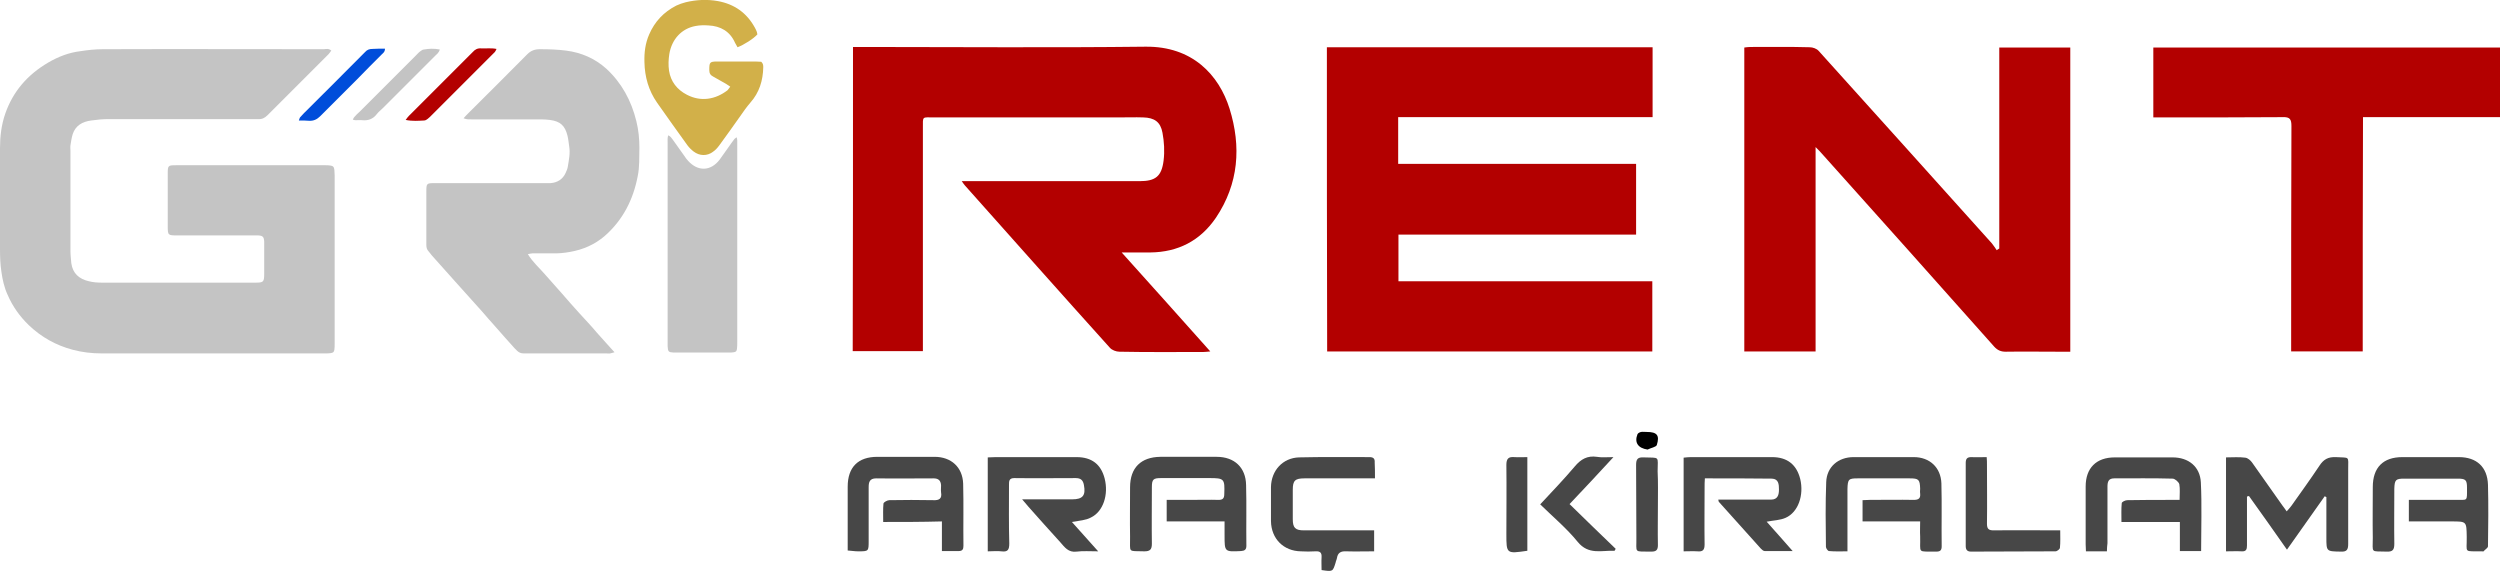
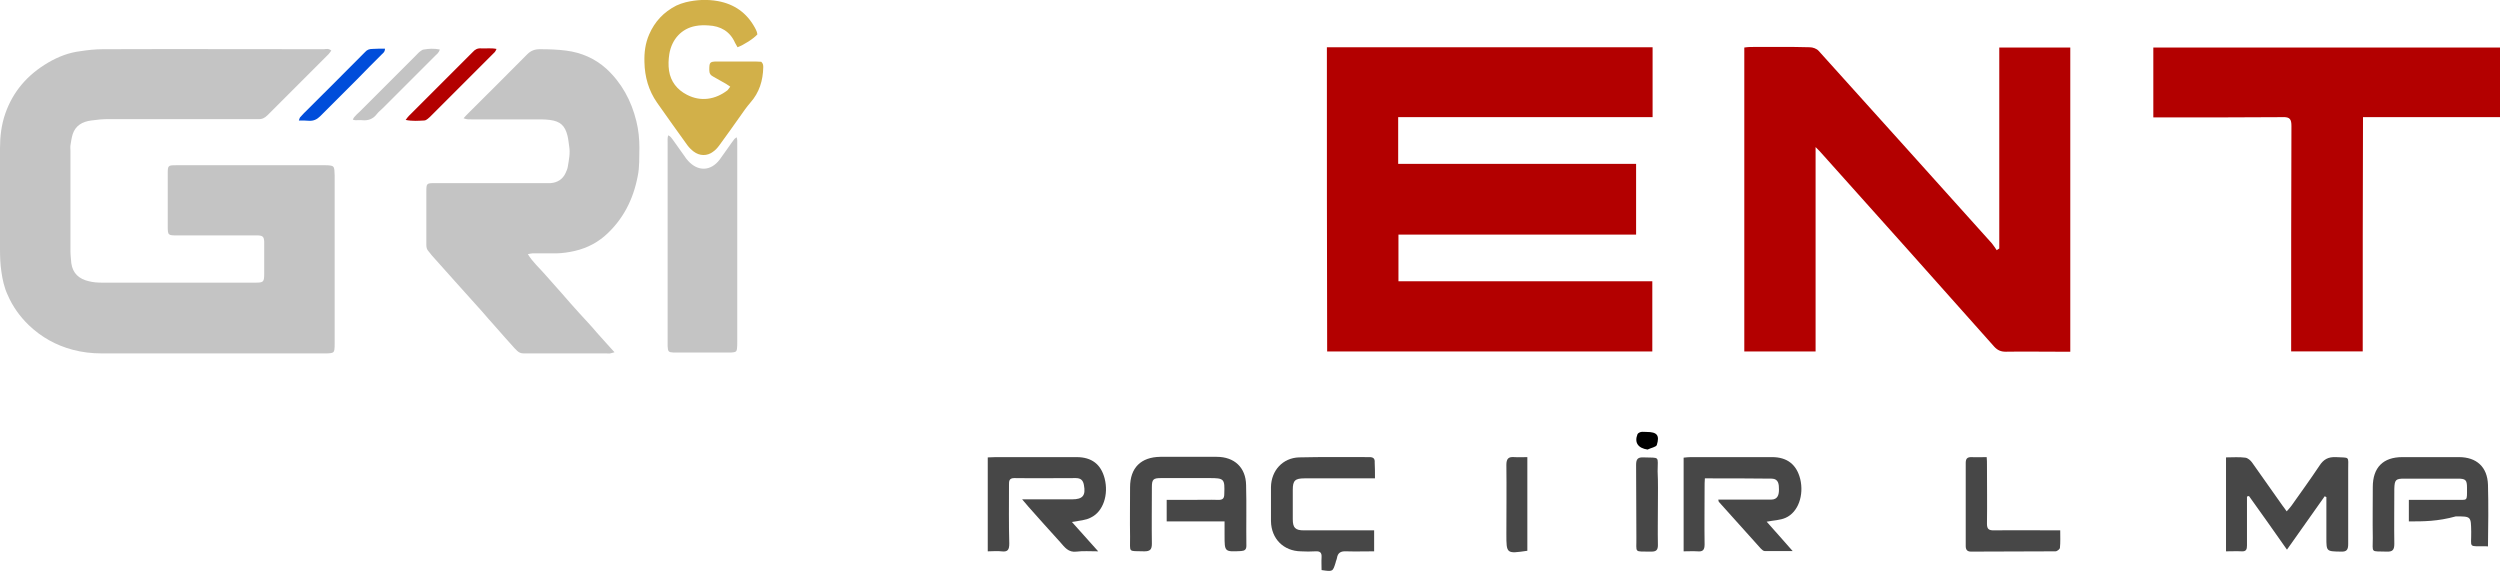
<svg xmlns="http://www.w3.org/2000/svg" version="1.1" id="katman_1" x="0px" y="0px" viewBox="0 0 894.2 204.2" enable-background="new 0 0 894.2 204.2" xml:space="preserve">
  <g>
    <path fill="#C4C4C4" d="M118.5,18.1c-0.4,0.5-0.7,1-1,1.3c-7.3,7.3-14.5,14.5-21.8,21.8c-1,1-2,1.5-3.4,1.4c-0.7,0-1.5,0-2.2,0   c-17.1,0-34.1,0-51.2,0c-2.1,0-4.2,0.2-6.3,0.5c-3.1,0.4-5.6,1.8-6.6,4.9c-0.4,1.3-0.6,2.7-0.8,4c-0.1,0.6,0,1.3,0,1.9   c0,12,0,23.9,0,35.9c0,1.4,0.2,2.9,0.3,4.3c0.5,3.7,2.8,5.7,6.3,6.5c1.6,0.4,3.2,0.5,4.8,0.5c18.2,0,36.4,0,54.6,0   c3.1,0,3.3-0.2,3.3-3.3c0-3.5,0-7,0-10.4c0-0.3,0-0.6,0-1c-0.1-1.7-0.5-2.1-2.2-2.2c-0.7,0-1.5,0-2.2,0c-8.9,0-17.8,0-26.7,0   c-3.3,0-3.4,0-3.4-3.4c0-6.2,0-12.5,0-18.7c0-2.9,0.1-3,3-3c17.8,0,35.6,0,53.4,0c0.6,0,1.1,0,1.7,0.1c1,0.1,1.4,0.5,1.5,1.6   c0.1,0.6,0,1.3,0.1,1.9c0,20.1,0,40.1,0,60.2c0,0.7,0,1.5-0.1,2.2c-0.1,0.8-0.5,1.1-1.3,1.2c-0.6,0.1-1.3,0.1-1.9,0.1   c-26.7,0-53.4,0-80.1,0c-3.5,0-6.9-0.4-10.3-1.3c-6-1.6-11.2-4.5-15.7-8.8c-3.2-3.1-5.8-6.7-7.6-10.9c-1.2-2.6-1.8-5.4-2.2-8.2   C0.1,94.6,0,91.9,0,89.1C0,77.1,0,65,0,53c0-4.2,0.5-8.4,1.9-12.4c2.8-8,8-13.9,15.3-18.2c3.6-2.1,7.4-3.6,11.6-4.1   c2.6-0.4,5.3-0.7,8-0.7c26.4-0.1,52.7,0,79.1,0C116.7,17.5,117.6,17.3,118.5,18.1z" />
    <path fill="#C4C4C4" d="M165.8,42.3c0.7-0.8,1.2-1.3,1.7-1.8c7-7,14.1-14,21.1-21.1c1.3-1.3,2.7-1.8,4.5-1.8c3.2,0,6.3,0.1,9.4,0.5   c5.4,0.7,10.3,2.8,14.4,6.5c5.5,5.1,8.9,11.4,10.7,18.7c0.8,3.2,1.1,6.4,1.1,9.6c-0.1,3.4,0.1,6.8-0.6,10.1   c-1.6,8.4-5.3,15.7-11.8,21.4c-3.6,3.1-7.8,4.9-12.4,5.7c-2.2,0.4-4.3,0.6-6.5,0.5c-2.3,0-4.5,0-6.8,0c-0.5,0-1.1,0.2-1.8,0.3   c1.7,2.8,4.1,4.9,6,7.1c2.1,2.4,4.2,4.7,6.3,7.1c2,2.3,4,4.6,6.1,6.9c2.1,2.3,4.3,4.6,6.3,7c2,2.3,4.1,4.5,6.3,7   c-0.8,0.2-1.2,0.3-1.5,0.4c-0.5,0.1-1,0-1.5,0c-9.3,0-18.6,0-27.9,0c-0.6,0-1.1,0-1.7,0c-0.8,0-1.6-0.3-2.2-0.9   c-0.3-0.3-0.7-0.7-1-1c-2.4-2.6-4.7-5.3-7.1-8c-1.5-1.6-2.9-3.3-4.3-4.9c-3.2-3.6-6.5-7.2-9.7-10.8c-2.8-3.1-5.6-6.3-8.4-9.4   c-0.4-0.5-0.8-1-1.2-1.5c-0.6-0.6-0.8-1.4-0.8-2.2c0-1.3,0-2.6,0-3.9c0-5.1,0-10.2,0-15.3c0-2.9,0.1-3,3-3c12.9,0,25.9,0,38.8,0   c0.9,0,1.8,0,2.7,0c2.4-0.2,4.3-1.4,5.3-3.6c0.3-0.7,0.7-1.5,0.8-2.3c0.4-2.4,0.9-4.8,0.5-7.2c-0.2-1.3-0.3-2.6-0.6-3.8   c-0.9-3.7-2.6-5.2-6.3-5.7c-1-0.1-2.1-0.2-3.1-0.2c-8.2,0-16.5,0-24.7,0C167.9,42.7,167,42.8,165.8,42.3z" />
    <path fill="#C4C4C4" d="M239,48.4c0.8,0.3,1.2,1,1.6,1.5c1.4,2,2.8,3.9,4.2,5.9c0.4,0.6,0.8,1.2,1.3,1.7c3.5,3.9,8.1,3.8,11.3-0.4   c1.1-1.5,2.1-3,3.2-4.5c0.7-1,1.4-2,2.1-2.9c0.2-0.2,0.5-0.4,0.8-0.6c0.1,0.5,0.2,0.8,0.2,1.1c0,0.7,0,1.4,0,2.2   c0,23.3,0,46.5,0,69.8c0,0.9,0,1.8-0.1,2.6c-0.1,0.8-0.4,1.1-1.2,1.2c-0.6,0.1-1.1,0.1-1.7,0.1c-6.3,0-12.7,0-19,0   c-0.2,0-0.5,0-0.7,0c-1.9-0.1-2.1-0.3-2.2-2.3c0-0.5,0-1,0-1.4c0-23.7,0-47.5,0-71.2C238.8,50.2,238.7,49.3,239,48.4z" />
    <path fill="#D2B049" d="M261.2,31c-0.6-0.4-1-0.7-1.5-1c-1.5-0.9-3.1-1.7-4.6-2.6c-1-0.5-1.4-1.2-1.4-2.3c0-2.8,0.1-3.1,2.9-3.1   c4.5,0,9,0,13.5,0c0.8,0,1.6,0.1,2.2,0.1c0.7,0.7,0.7,1.3,0.7,2c-0.1,4.7-1.4,9-4.6,12.6c-1.3,1.5-2.5,3.2-3.6,4.8   c-2.5,3.5-5,7.1-7.6,10.6c-0.6,0.8-1.3,1.6-2.2,2.2c-2.1,1.6-4.8,1.5-6.9-0.1c-0.8-0.6-1.6-1.4-2.2-2.2   c-3.7-5.1-7.3-10.2-10.9-15.3c-3-4.3-4.4-9.2-4.5-14.5c-0.1-3.4,0.3-6.7,1.7-9.9c2-4.6,5.2-8,9.7-10.3c1.1-0.5,2.2-0.9,3.4-1.2   c3.8-0.9,7.6-1.1,11.5-0.4c5.9,1.1,10.3,4.2,13.2,9.5c0.3,0.5,0.5,1,0.7,1.5c0.1,0.3,0.1,0.6,0.2,0.9c-1.3,1.5-4.9,3.8-7.1,4.6   c-0.3-0.5-0.6-1.1-0.9-1.6c-1.8-4.1-5.2-6-9.5-6.2c-1.5-0.1-3.1-0.1-4.6,0.2c-5,0.9-8.5,4.7-9.4,10c-0.3,2-0.4,4-0.1,6   c0.6,3.9,2.9,6.8,6.4,8.6c5,2.6,10.2,1.7,14.5-1.6C260.5,32,260.8,31.5,261.2,31z" />
    <path fill="#B30000" d="M145.1,42.9c0.5-0.7,0.8-1.1,1.1-1.4c7.6-7.6,15.3-15.3,22.9-22.9c0.8-0.9,1.7-1.4,3-1.3   c1.8,0.1,3.5-0.2,5.5,0.2c-0.2,0.5-0.4,0.8-0.6,1.1c-0.4,0.4-0.8,0.8-1.2,1.2c-7.1,7.1-14.3,14.3-21.4,21.4   c-0.5,0.5-0.9,0.9-1.4,1.3c-0.4,0.3-0.8,0.6-1.3,0.6C149.7,43.2,147.6,43.4,145.1,42.9z" />
    <path fill="#C4C4C4" d="M157.3,17.7c-0.3,1.2-1.1,1.7-1.7,2.3c-6.2,6.2-12.5,12.5-18.7,18.7c-0.7,0.7-1.6,1.4-2.2,2.2   c-1.3,1.7-3.1,2.3-5.1,2.1c-0.8-0.1-1.6,0-2.4,0c-0.3,0-0.6-0.1-1-0.2c0.2-0.4,0.3-0.7,0.5-0.9c0.6-0.7,1.2-1.3,1.9-1.9   c6.7-6.7,13.5-13.5,20.2-20.2c0.5-0.5,1-1.1,1.6-1.5c0.4-0.3,0.8-0.6,1.3-0.6C153.4,17.4,155.2,17.3,157.3,17.7z" />
    <path fill="#004DDA" d="M137.7,17.4c0,1.2-0.7,1.6-1.2,2.1c-2.9,2.9-5.8,5.8-8.7,8.8c-4.4,4.4-8.8,8.8-13.2,13.2   c-1.2,1.2-2.4,1.8-4.1,1.7c-1.1-0.1-2.2-0.1-3.6-0.1c0.2-0.6,0.3-1,0.5-1.2c0.4-0.5,0.9-0.9,1.3-1.4c7-7,14-13.9,20.9-20.9   c0.3-0.3,0.7-0.7,1-1c0.7-0.8,1.5-1.1,2.6-1.1C134.7,17.4,136.2,17.4,137.7,17.4z" />
    <path fill="#B30000" d="M474.6,16.9c38.9,0,77.6,0,116.5,0c0,8.3,0,16.5,0,25c-30.3,0-60.5,0-91,0c0,5.7,0,11,0,16.7   c28.4,0,56.6,0,85.1,0c0,8.5,0,16.7,0,25.3c-28.3,0-56.6,0-85,0c0,5.7,0,11,0,16.7c30.2,0,60.4,0,90.8,0c0,8.5,0,16.7,0,25.1   c-38.7,0-77.4,0-116.3,0C474.6,89.4,474.6,53.3,474.6,16.9z" />
-     <path fill="#B30000" d="M305.1,16.8c1.3,0,2.4,0,3.4,0c33.7,0,67.5,0.3,101.2-0.1c16.8-0.2,26.3,10.1,30.1,22.2   c4.2,13.5,3.3,26.8-4.9,39c-5.6,8.2-13.5,12.3-23.5,12.4c-3.1,0-6.3,0-10.2,0c10.8,12,21.1,23.5,31.7,35.4   c-1.1,0.1-1.8,0.2-2.5,0.2c-10,0-20,0.1-30-0.1c-1.2,0-2.7-0.6-3.4-1.4c-17.4-19.3-34.6-38.7-51.9-58.1c-0.3-0.3-0.5-0.7-1.1-1.5   c1.3,0,2.1,0,2.9,0c20.2,0,40.5,0,60.7,0c5.7,0,7.9-1.7,8.6-7.4c0.4-3.3,0.2-6.7-0.4-9.9c-0.7-3.9-2.9-5.4-6.9-5.5   c-2.9-0.1-5.8,0-8.7,0c-22,0-44,0-66,0c-4.5,0-4.1-0.6-4.1,3.9c0,25.5,0,50.9,0,76.4c0,1.1,0,2.1,0,3.3c-8.5,0-16.7,0-25.1,0   C305.1,89.4,305.1,53.3,305.1,16.8z" />
    <path fill="#B30000" d="M715.1,88.9c0-23.9,0-47.8,0-71.9c8.6,0,16.9,0,25.4,0c0,36.2,0,72.3,0,108.8c-1.5,0-3,0-4.4,0   c-6.2,0-12.5-0.1-18.7,0c-1.7,0-2.9-0.5-4.1-1.8c-20.5-23.1-41.1-46.1-61.7-69.1c-0.5-0.6-1.1-1.2-2.2-2.3c0,24.7,0,48.8,0,73.1   c-8.7,0-17,0-25.5,0c0-36.2,0-72.4,0-108.7c0.8-0.1,1.5-0.2,2.2-0.2c7.1,0,14.2-0.1,21.2,0.1c1.1,0,2.5,0.5,3.2,1.3   c20.7,22.9,41.3,45.9,62,68.9c0.6,0.7,1.1,1.6,1.7,2.4C714.5,89.2,714.8,89.1,715.1,88.9z" />
    <path fill="#B30000" d="M845.1,125.7c-8.7,0-17,0-25.6,0c0-1.1,0-2.1,0-3.2c0-25.8,0-51.6,0.1-77.4c0-2.4-0.5-3.3-3.1-3.2   c-14.4,0.1-28.8,0.1-43.2,0.1c-1,0-1.9,0-3.1,0c0-8.5,0-16.7,0-25c41.4,0,82.7,0,124.1,0c0,8.3,0,16.4,0,24.9   c-16.2,0-32.5,0-49.1,0C845.1,69.9,845.1,97.7,845.1,125.7z" />
    <path fill="#474747" d="M796.2,163.6c2.4,0,4.7-0.2,6.9,0.1c0.9,0.1,1.9,1,2.4,1.7c3.6,5.1,7.2,10.2,10.8,15.3   c0.5,0.7,1,1.3,1.6,2.2c0.7-0.8,1.2-1.3,1.7-2c3.4-4.8,6.8-9.5,10-14.3c1.5-2.3,3.1-3.2,5.9-3.1c5.1,0.3,4.4-0.5,4.4,4.4   c0,8.9,0,17.8,0,26.7c0,2-0.5,2.8-2.6,2.7c-5.2-0.1-5.2,0-5.2-5.1c0-4.8,0-9.6,0-14.4c-0.2-0.1-0.4-0.2-0.6-0.3   c-4.4,6.2-8.8,12.5-13.5,19.1c-4.6-6.6-9.1-12.9-13.6-19.2c-0.2,0.1-0.4,0.1-0.7,0.2c0,2.4,0,4.9,0,7.3c0,3.4,0,6.8,0,10.2   c0,1.4-0.3,2.2-1.9,2.1c-1.8-0.1-3.6,0-5.6,0C796.2,186,796.2,175,796.2,163.6z" />
    <path fill="#474747" d="M383.4,186.7c3,3.4,5.9,6.6,9.4,10.5c-3,0-5.4-0.2-7.7,0.1c-3,0.4-4.3-1.6-5.9-3.4   c-3.8-4.2-7.6-8.4-11.3-12.6c-0.6-0.7-1.3-1.5-2.3-2.7c3,0,5.3,0,7.7,0c3.4,0,6.8,0,10.2,0c3.8,0,4.9-1.4,4.2-5.1   c-0.3-1.7-1.1-2.5-2.9-2.5c-7.3,0-14.6,0.1-22,0c-1.9,0-1.9,1.1-1.9,2.4c0,7-0.1,14,0.1,21c0,2.2-0.5,3.1-2.8,2.8   c-1.5-0.2-3.1,0-4.9,0c0-11.3,0-22.3,0-33.6c1,0,1.9-0.1,2.8-0.1c9.7,0,19.3,0,29,0c5.4,0,8.7,2.6,10,7.6c1.5,5.8-0.5,11.9-4.9,14   C388.4,186.1,386.1,186.2,383.4,186.7z" />
    <path fill="#474747" d="M438,186.5c-7.1,0-13.8,0-20.7,0c0-2.6,0-5,0-7.7c2.8,0,5.6,0,8.4,0c3.4,0,6.8-0.1,10.2,0   c1.5,0,2-0.6,2-2.1c0.2-5.4,0-5.7-5.3-5.7c-5.7,0-11.5,0-17.2,0c-2.9,0-3.4,0.4-3.4,3.3c0,6.7-0.1,13.5,0,20.2   c0,2.1-0.7,2.7-2.7,2.7c-6.1-0.2-5,0.7-5.1-5.2c-0.1-5.9,0-11.8,0-17.7c0-7,3.9-10.8,10.8-10.9c6.7,0,13.5,0,20.2,0   c6.3,0,10.4,3.8,10.5,10.1c0.2,7.2,0,14.5,0.1,21.7c0,1.4-0.6,1.8-1.9,1.9c-5.9,0.3-5.9,0.3-5.9-5.6C438,190.1,438,188.5,438,186.5   z" />
-     <path fill="#474747" d="M753.6,197.2c-2.7,0-4.9,0-7.5,0c0-0.9-0.1-1.7-0.1-2.5c0-6.9,0-13.8,0-20.7c0-6.6,3.8-10.4,10.4-10.4   c6.9,0,13.8,0,20.7,0c5.7,0,9.8,3.3,10.1,8.9c0.4,8.1,0.1,16.3,0.1,24.6c-2.6,0-5,0-7.6,0c0-3.5,0-6.8,0-10.4c-7,0-13.7,0-20.9,0   c0-2.4-0.1-4.6,0.1-6.7c0-0.5,1.3-1.1,2-1.1c5.2-0.1,10.5-0.1,15.7-0.1c0.9,0,1.8,0,3,0c0-2.1,0.2-3.9-0.1-5.6   c-0.2-0.8-1.5-1.9-2.3-2c-7-0.2-14-0.1-21-0.1c-2.1,0-2.4,1.3-2.4,3c0,6.7,0,13.5,0,20.2C753.7,195.2,753.6,196.1,753.6,197.2z" />
    <path fill="#474747" d="M609.8,171.1c-0.1,1.2-0.1,2.2-0.1,3.1c0,6.8-0.1,13.6,0,20.5c0,2-0.6,2.7-2.6,2.5c-1.6-0.1-3.1,0-4.9,0   c0-11.2,0-22.2,0-33.5c0.9-0.1,1.8-0.2,2.6-0.2c9.7,0,19.3,0,29,0c5.5,0,8.8,2.7,10.1,7.8c1.4,5.8-0.7,11.9-5.2,13.9   c-2,0.9-4.3,0.9-6.8,1.4c3,3.4,6,6.7,9.3,10.5c-3.7,0-6.9,0-10,0c-0.5,0-1-0.5-1.4-0.9c-5-5.6-10-11.1-15-16.7   c-0.1-0.1-0.1-0.3-0.2-0.8c3.7,0,7.3,0,10.9,0c2.7,0,5.3,0,8,0c2.4,0,2.8-1.8,2.8-3.6c0-1.8-0.1-3.8-2.5-3.9   C626,171.1,618,171.1,609.8,171.1z" />
-     <path fill="#474747" d="M686.8,186.5c-7.2,0-13.8,0-20.6,0c0-2.5,0-4.9,0-7.6c0.8,0,1.7-0.1,2.6-0.1c5.2,0,10.5-0.1,15.7,0   c1.7,0,2.5-0.5,2.3-2.3c-0.1-0.6,0-1.2,0-1.7c-0.1-3.3-0.5-3.7-3.8-3.7c-6.2,0-12.3,0-18.5,0c-3.3,0-3.6,0.3-3.7,3.8   c0,6.4,0,12.8,0,19.2c0,0.9,0,1.8,0,3.1c-2.3,0-4.5,0.1-6.6-0.1c-0.4,0-1.1-1-1.1-1.5c-0.1-7.7-0.2-15.5,0.1-23.2   c0.2-5.4,4.3-8.9,9.8-8.9c7.2,0,14.3,0,21.5,0c5.7,0,9.7,3.7,9.9,9.4c0.2,7.5,0,15,0.1,22.5c0,1.4-0.5,1.9-1.9,1.9   c-7.1-0.1-5.6,0.8-5.8-5.5C686.7,190.1,686.8,188.5,686.8,186.5z" />
-     <path fill="#474747" d="M861.6,186.5c0-2.7,0-5,0-7.7c4.6,0,9.1,0,13.6,0c1,0,2,0,3,0c4.5-0.1,4.2,0.8,4.2-4.3   c0-2.9-0.5-3.3-3.4-3.3c-6.3,0-12.7,0-19,0c-3.1,0-3.5,0.4-3.6,3.6c0,6.6-0.1,13.1,0,19.7c0,2.2-0.6,2.9-2.8,2.8   c-5.8-0.2-4.9,0.7-4.9-4.9c-0.1-6.1,0-12.1,0-18.2c0-7,3.7-10.7,10.6-10.7c6.7,0,13.5,0,20.2,0c6.3,0,10.2,3.5,10.4,9.9   c0.2,7.3,0.1,14.6,0,22c0,0.6-1.1,1.2-1.6,1.8c-0.1,0.1-0.3,0-0.5,0c-6.8-0.1-5.4,0.8-5.5-5.2c-0.1-5.5,0-5.5-5.5-5.5   C871.9,186.5,866.9,186.5,861.6,186.5z" />
-     <path fill="#474747" d="M315.9,186.7c0-2.5-0.1-4.6,0.1-6.6c0.1-0.5,1.4-1.2,2.1-1.2c5.2-0.1,10.5-0.1,15.7,0   c2.1,0.1,3.2-0.5,2.8-2.8c-0.1-0.8,0-1.7,0-2.5c-0.1-1.7-0.9-2.5-2.7-2.5c-6.8,0-13.6,0.1-20.5,0c-2.4,0-2.7,1.4-2.7,3.2   c0,6.4,0,12.8,0,19.2c0,3.7,0,3.7-3.8,3.7c-1.1,0-2.3-0.2-3.7-0.3c0-1,0-1.9,0-2.8c0-6.7,0-13.3,0-20c0-7,3.7-10.7,10.6-10.7   c6.8,0,13.6,0,20.5,0c5.9,0,10,3.7,10.2,9.6c0.2,7.4,0,14.8,0.1,22.2c0,1.2-0.3,1.9-1.7,1.9c-1.9,0-3.8,0-6,0c0-3.6,0-6.9,0-10.6   C329.7,186.7,323.1,186.7,315.9,186.7z" />
+     <path fill="#474747" d="M861.6,186.5c0-2.7,0-5,0-7.7c4.6,0,9.1,0,13.6,0c1,0,2,0,3,0c4.5-0.1,4.2,0.8,4.2-4.3   c0-2.9-0.5-3.3-3.4-3.3c-6.3,0-12.7,0-19,0c-3.1,0-3.5,0.4-3.6,3.6c0,6.6-0.1,13.1,0,19.7c0,2.2-0.6,2.9-2.8,2.8   c-5.8-0.2-4.9,0.7-4.9-4.9c-0.1-6.1,0-12.1,0-18.2c0-7,3.7-10.7,10.6-10.7c6.7,0,13.5,0,20.2,0c6.3,0,10.2,3.5,10.4,9.9   c0.2,7.3,0.1,14.6,0,22c-0.1,0.1-0.3,0-0.5,0c-6.8-0.1-5.4,0.8-5.5-5.2c-0.1-5.5,0-5.5-5.5-5.5   C871.9,186.5,866.9,186.5,861.6,186.5z" />
    <path fill="#474747" d="M491.8,171.1c-2,0-3.6,0-5.2,0c-6.7,0-13.3,0-20,0c-3.4,0-4.2,0.8-4.2,4.1c0,3.5,0,7,0,10.5   c0,3.1,0.9,4,4,4c7.4,0,14.8,0,22.2,0c0.9,0,1.8,0,2.9,0c0,2.5,0,4.9,0,7.5c-3.4,0-6.7,0.1-10,0c-1.9-0.1-3,0.5-3.3,2.4   c-0.1,0.6-0.4,1.1-0.5,1.7c-1,3.2-1,3.2-5,2.6c0-1.5-0.1-3,0-4.6c0.1-1.7-0.6-2.2-2.2-2.1c-1.7,0.1-3.5,0.1-5.2,0   c-6.2-0.1-10.6-4.5-10.7-10.8c0-4.1,0-8.2,0-12.2c0.1-5.9,4.2-10.4,10-10.6c8.4-0.2,16.8-0.1,25.2-0.1c1.4,0,2,0.5,1.9,1.9   C491.8,167.2,491.8,169.1,491.8,171.1z" />
    <path fill="#474747" d="M736.9,189.7c0,2.3,0.1,4.3-0.1,6.2c0,0.5-1,1.3-1.6,1.3c-10.1,0.1-20.1,0-30.2,0.1c-1.4,0-1.9-0.7-1.9-2   c0-9.9,0-19.8,0-29.7c0-1.5,0.5-2.1,2-2.1c1.7,0.1,3.5,0,5.5,0c0.1,1.1,0.1,1.9,0.1,2.8c0,7,0.1,14,0,21c0,1.9,0.6,2.4,2.4,2.4   C721,189.6,728.7,189.7,736.9,189.7z" />
-     <path fill="#474747" d="M577.1,163.5c-5.5,6-10.5,11.3-15.7,16.8c5.5,5.4,11,10.7,16.5,16c-0.1,0.2-0.3,0.5-0.4,0.7   c-4.6-0.2-9.3,1.6-13.2-3.2c-3.9-4.8-8.8-8.9-13.4-13.4c4.3-4.6,8.5-9,12.4-13.6c2.2-2.6,4.5-3.9,7.9-3.4   C572.8,163.7,574.6,163.5,577.1,163.5z" />
    <path fill="#474747" d="M546.3,197c-7.5,1.1-7.5,1.1-7.5-6c0-8.2,0.1-16.5,0-24.7c0-2.2,0.7-3,2.9-2.8c1.5,0.1,3,0,4.6,0   C546.3,174.8,546.3,185.8,546.3,197z" />
    <path fill="#474747" d="M593,180.5c0,4.8-0.1,9.6,0,14.5c0,1.7-0.6,2.3-2.3,2.3c-6.5-0.1-5.3,0.7-5.4-5.1c-0.1-8.6,0-17.3-0.1-25.9   c0-2.1,0.6-2.8,2.7-2.7c6,0.2,5-0.6,5,5C593.1,172.5,593,176.5,593,180.5z" />
    <path d="M589.3,160.8c-3.4-0.5-4.8-2.5-3.6-5.5c0.2-0.4,0.8-0.7,1.3-0.8c0.6-0.1,1.3,0,2,0c3.7,0,4.7,1.2,3.6,4.7   C592.3,159.9,590.5,160.2,589.3,160.8z" />
  </g>
</svg>